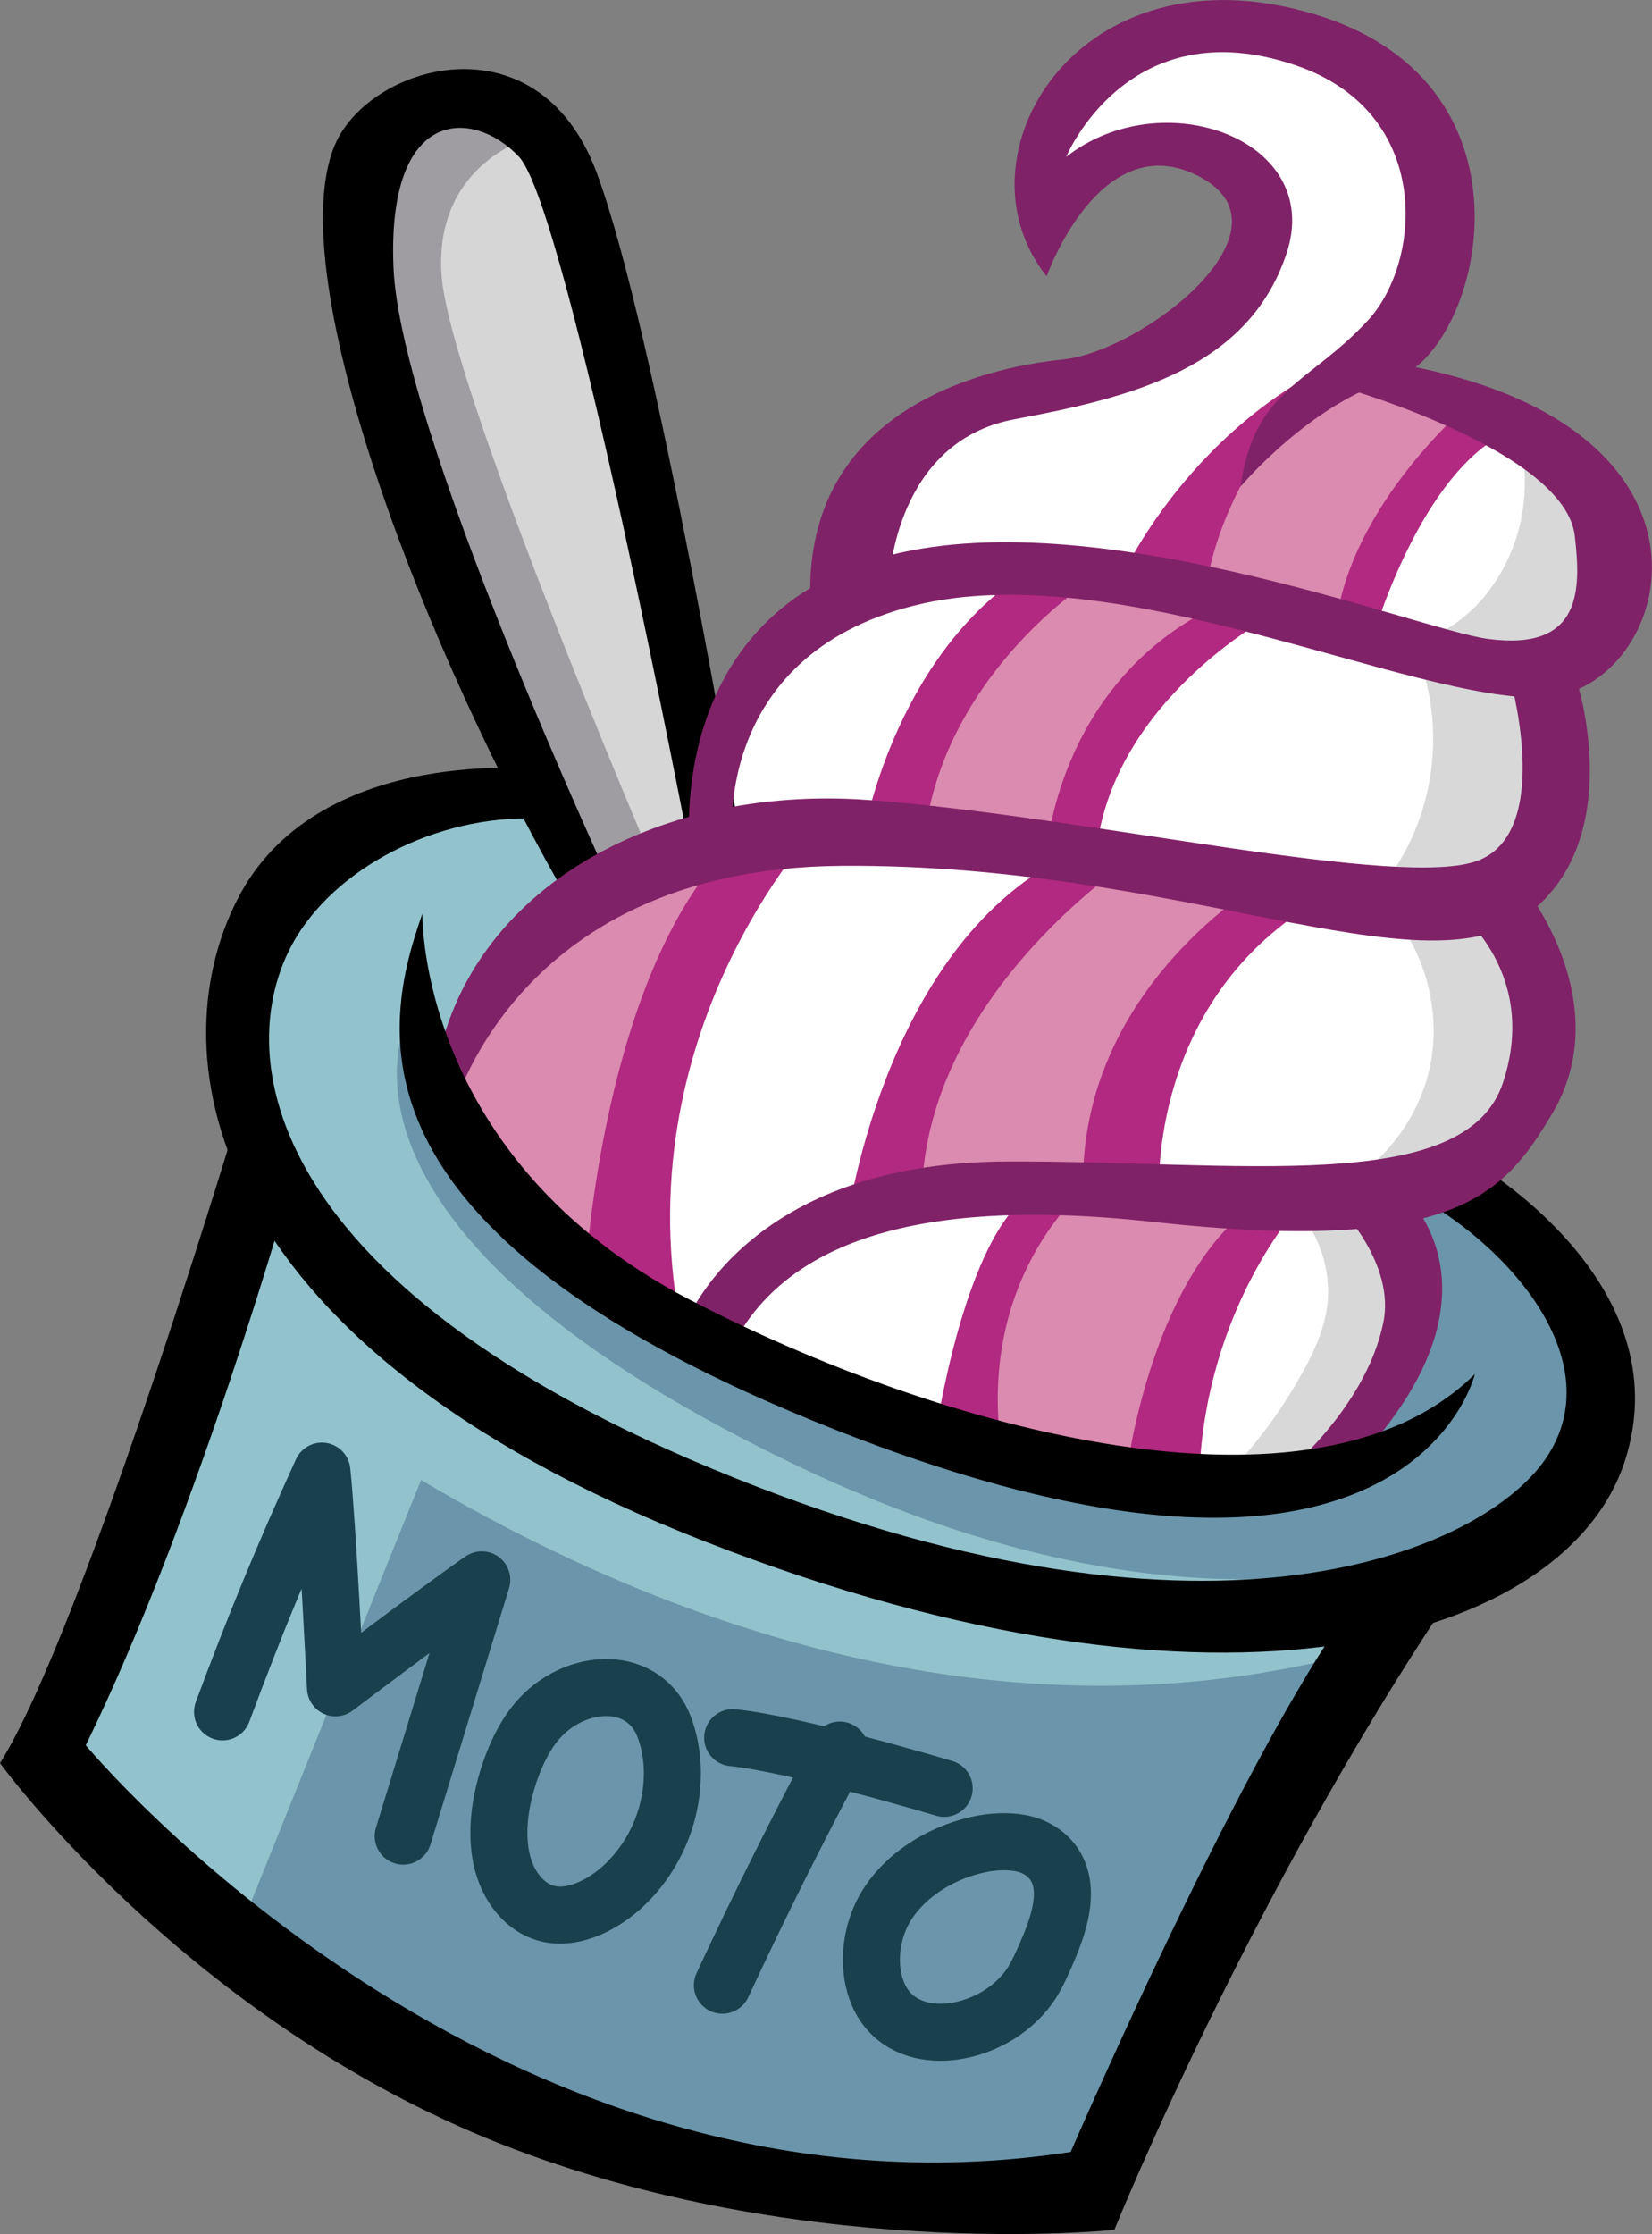
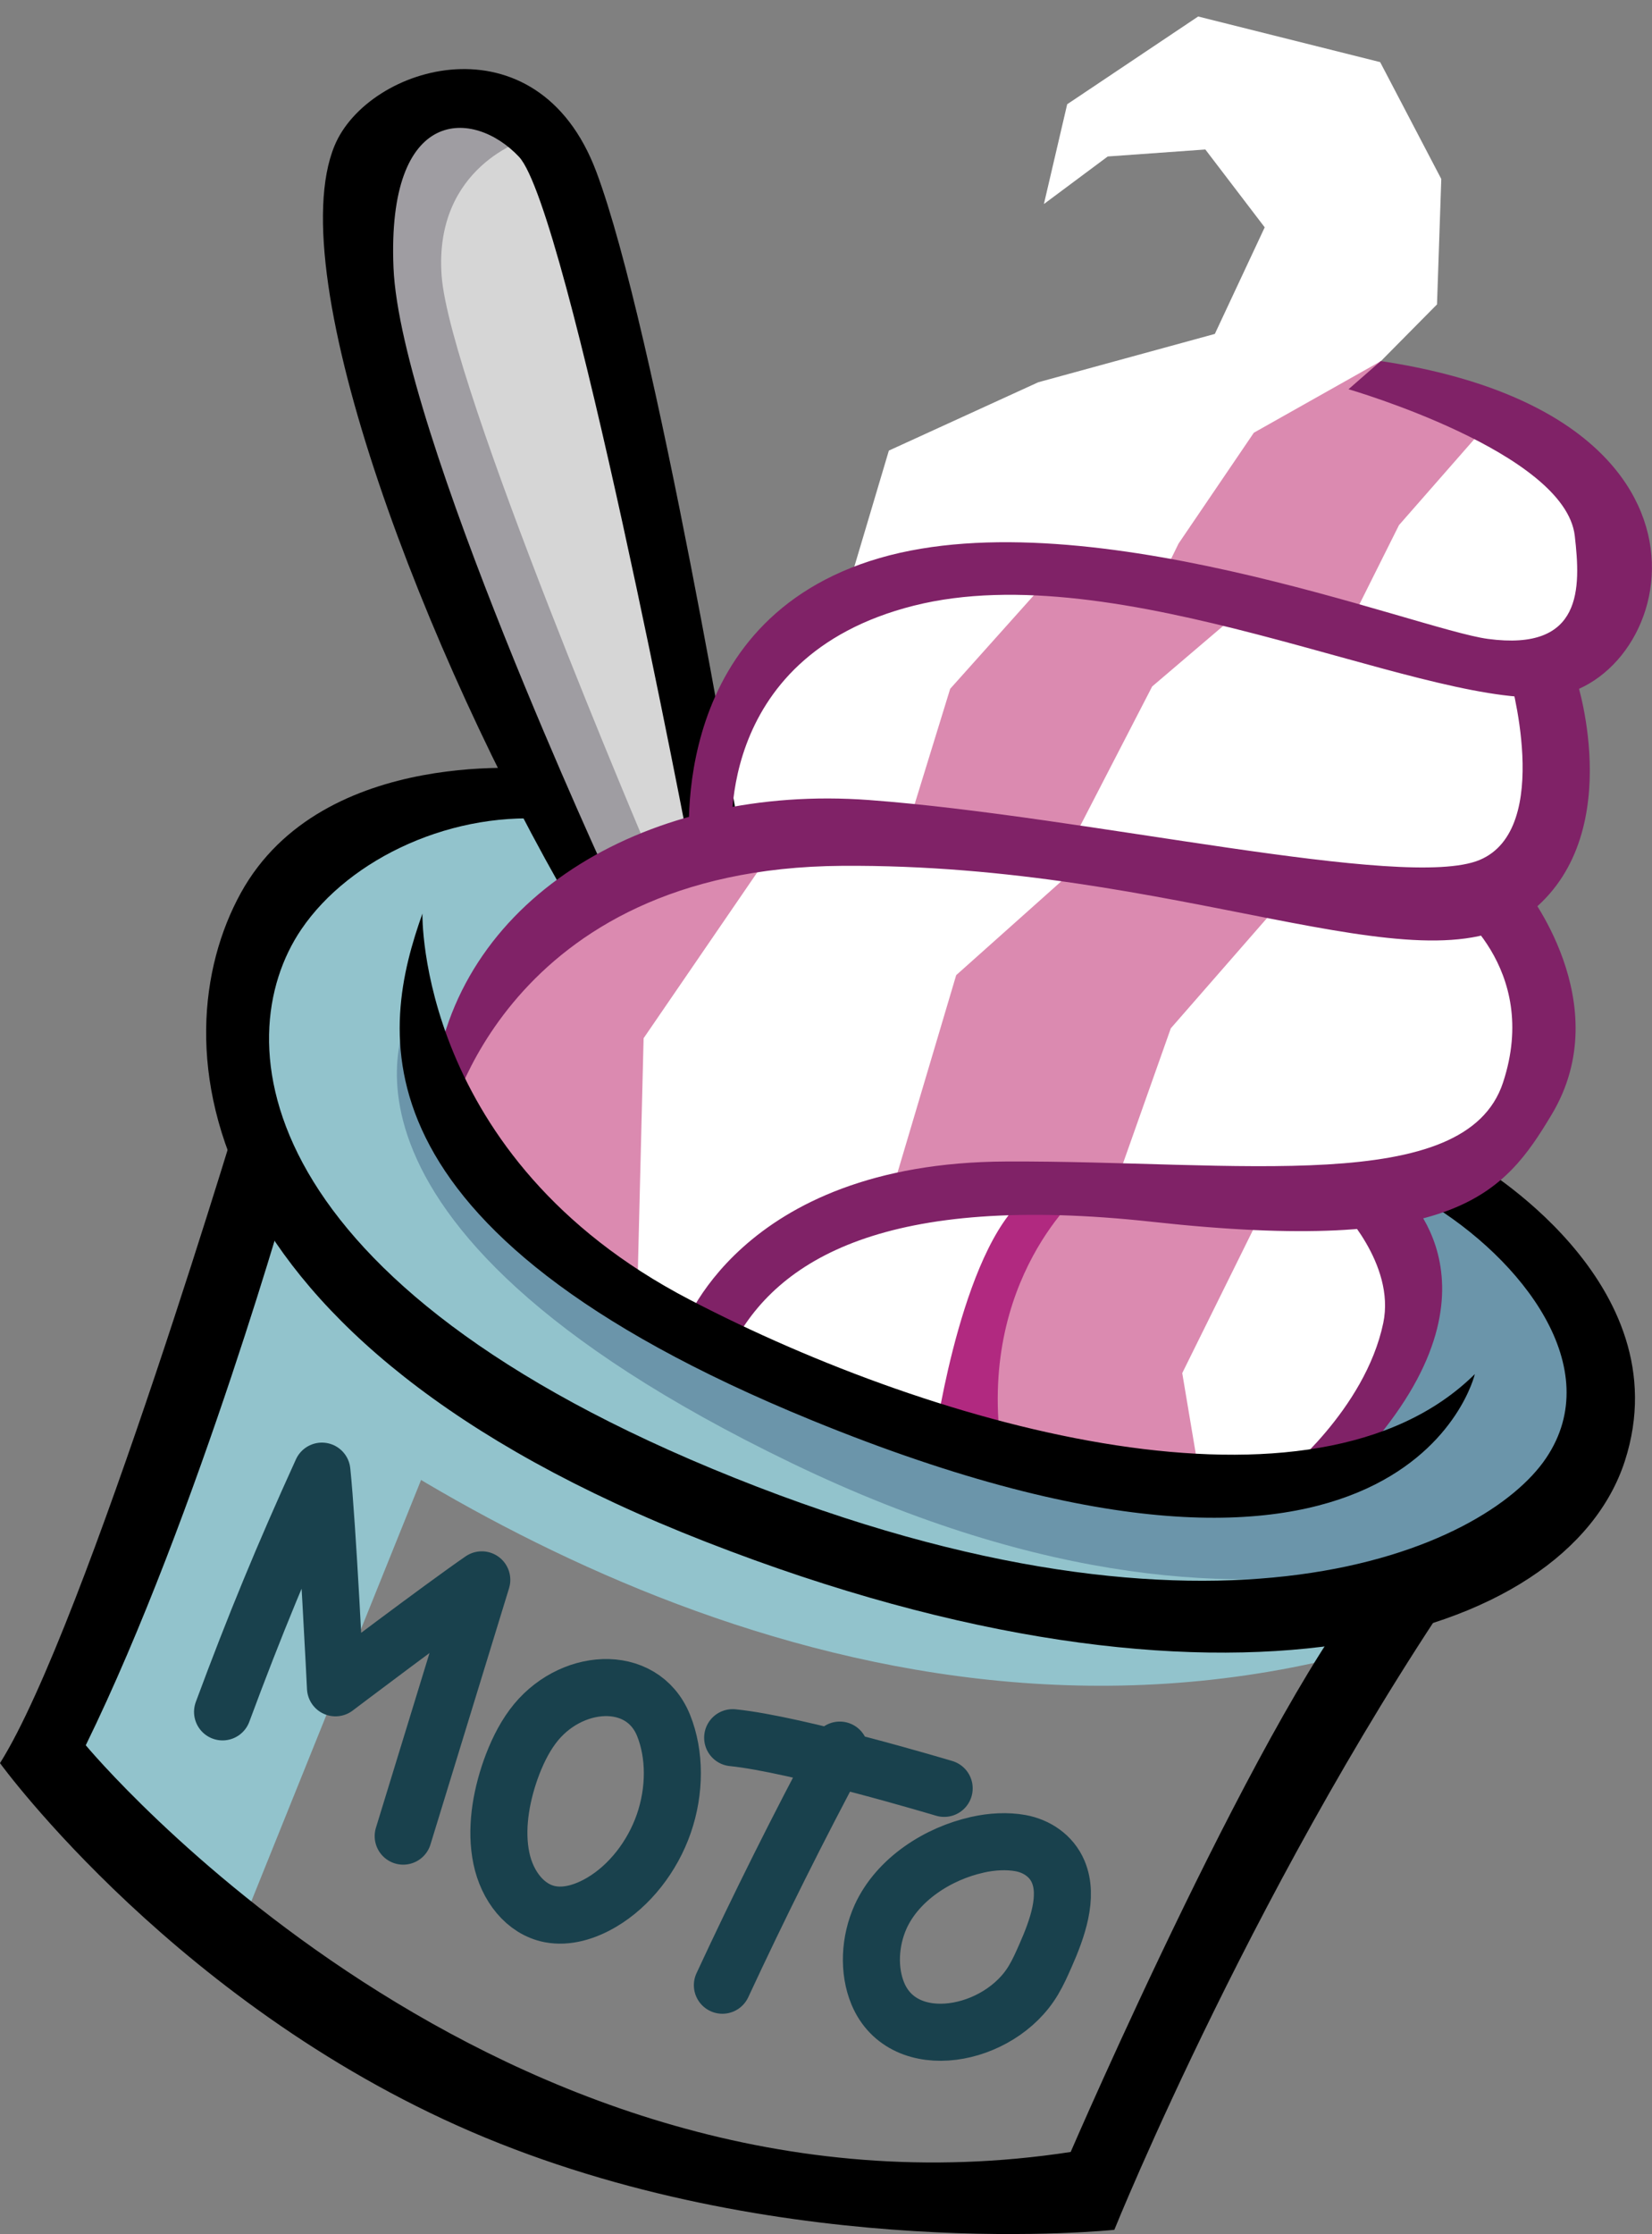
<svg xmlns="http://www.w3.org/2000/svg" id="Layer_2" data-name="Layer 2" viewBox="0 0 85.14 115.08">
  <rect x="0" y="0" width="85.14" height="115.08" fill="#808080" stroke="none" />
  <defs>
    <style>.cls-1{fill:#92c3cc}.cls-1,.cls-10,.cls-2,.cls-3,.cls-4{stroke-width:0}.cls-2{fill:#b12980}.cls-3{fill:#802267}.cls-10{fill:#6b95aa}</style>
  </defs>
  <g id="Layer_1-2" data-name="Layer 1">
-     <path class="cls-10" d="M13.69 60.06L9.18 76.17 2.11 91.08l10.12 9.05 12.16 7.45 12.37 4.35 19.53.29 8.77-17.55 5.87-13.48-5.67 2.29-17.07-2.93-16.14-5.9-11.26-6.32-7.1-8.27z" />
    <path class="cls-1" d="M68.98 85.35l1.95-4.15-5.67 2.29-17.07-2.93-16.15-5.9-11.25-6.32-7.1-8.26-2.54 8.89c9.22 7.33 32.31 22.65 57.82 16.4z" />
    <path class="cls-1" d="M24.15 70.16l-3.36-1.83-7.1-8.27-4.51 16.11-7.07 14.91 10.12 9.05-.12-.1 12.04-29.87z" />
    <path class="cls-1" d="M27.69 40.56l4.86 5.2 34.33 16.46 9.04-2.36 5.35 8.45 1.57 6.89-3.65 3.68-11.55 4.37-20.4-1.87-16.4-6.77-13.96-9.73-3.64-8.51-.23-7.56 4.43-5.94 10.25-2.31z" />
    <path class="cls-10" d="M29.89 48.7l-7.49 6.89-1.18-3.61s-6.71 10.71 19.59 23.39c26.29 12.68 40.15 1.26 40.15 1.26l1.79-1.87-1.47-6.46-5.35-8.45-9.05 2.36-33.85-16.22-3.15 2.7z" />
    <path fill="#fff" stroke-width="0" d="M22.4 55.58l4.41-6.25 7.4-5.02 3.69-7.46 5.93-6.99 1.98-6.65 7.7-3.52 9.1-2.49 2.57-5.49-3.06-4.01-5.03.36-3.29 2.45L55 5.37 61.75.85l9.38 2.35 3.15 6.02-.22 6.46-2.89 2.92 10.11 6.15 3.06 4.01-1.97 4.05-2.66 1.65.15 7.37-2.54 5.05 2.61 5.49-1.84 5.18-3.48 3.29-3.8.71 1.88 4.29-1.88 7.14-2.11 2.17-7.95 1.9-17.72-5.03-14.08-7.95-6.55-8.49z" />
-     <path d="M70.81 61.55l3.8-.72 3.49-3.28 1.83-5.18-2.61-5.49 2.54-5.04-.15-7.37 2.66-1.64 1.98-4.06-3.07-4.01-2.84-1.73c.15.94.19 1.89.09 2.84-.33 3.27-2.55 6.48-5.74 7.26 1.97 4.19 1.17 9.54-1.95 12.96 2.41 2.19 3.53 5.7 2.85 8.89-.75 3.46-3.6 6.38-7.06 7.12 1.37 1.37 2.04 3.41 1.75 5.33-.18 1.14-.67 2.22-1.23 3.23-1.06 1.92-2.37 3.7-3.89 5.29-.22.23-.45.46-.67.7l6.13-1.47 2.12-2.17 1.88-7.14-1.89-4.28z" fill="#d8d8d9" stroke-width="0" />
    <path d="M37.75 43.49l-6.84-28.51-3.78-7.81s-6.32-5.35-8.51 3.65c-2.19 9 12.84 34.64 12.84 34.64l6.3-1.97z" fill="#d6d6d6" stroke-width="0" />
    <path d="M27.12 7.17s-4.77 1.38-4.36 7.03c.41 5.65 10.72 29.81 10.72 29.81l-2.03 1.44S20.17 26.23 18.77 17.43c-1.39-8.8.67-10.84 2.69-11.68s3.88-.53 5.66 1.42z" fill="#9f9da2" stroke-width="0" />
    <path d="M59.81 29.9l9.7 2.33 2.59-5.18 4.9-5.59-5.83-2.86-6.55 3.69L60.74 28l-.93 1.9zm-5.46-.43l9.97 1.68-4.94 4.21-4.54 8.79-8.12-1.37 2.25-7.3 5.38-6.01zM22.4 55.58l4.41-6.25 8.76-5.37 5.25-1.64-7.65 11.16-.34 13.72-8.32-6.78-2.11-4.84zm34.12-11.81l-7.24 6.46-3.55 11.94 7.46-.73 4.42-.76 2.73-7.71 6.06-6.94-9.88-2.26zm8.98 17.72l-12.31-.05-2.17 6.72-.86 6.5 6.26 1.82 5.39-.51-.88-5.24 4.57-9.24z" fill="#db8ab0" stroke-width="0" />
-     <path class="cls-2" d="M42.04 42.67s-10.03 10.64-6.9 25.94l-4.96-3.11s.9-15.47 7.56-22.01l4.3-.82zm16.46 1.47s-10.8 6.97-10.99 17.4l-3.91 1.74s1.8-14.33 11.24-19.12h3.66zm6.65 1.22s-9.58 5.49-9.33 15.95l3.92.1s-.6-9.99 8.38-15.13l-2.97-.92zm.28-13.59s-8.02 4.3-8.92 12.01l-2.53-.13s.67-9.01 9.37-12.74l2.08.86zm-9.52-1.65s-7.29 4.76-8.27 13.03l-3.11-.22s1.51-8.82 8.07-13.27l3.32.45zm14.74 3.04s2.5-9.02 7.28-11.01L75.51 21s-6.36 5.45-6.72 11.85l1.85.31zm-3.97-12.15s-4.1 4.4-4.63 10.12l-4.54-.81s3.38-8.2 12.13-12.05l-2.96 2.74zm.2 41.21s-4.74 5.2-5.07 13.75l-3.74-.17s1.15-9.43 6.16-13.45l2.64-.13z" />
    <path class="cls-2" d="M55.83 61.31s-5.54 4.57-4.2 13.5l-3.41-.95s1.47-10.21 4.97-12.42l2.64-.13z" />
    <path class="cls-4" d="M70.93 81.19c-5.52 6-15.75 29.66-15.75 29.66C25.58 115.39 4.42 89.9 4.42 89.9c5.83-11.91 10.65-29.11 10.65-29.11l-2.35-4.8S4.42 83.81 0 90.82c0 0 9.29 12.8 25.03 19.3 15.75 6.5 32.4 4.74 32.4 4.74s7.5-18.59 18.68-34.6l-5.19.93z" />
    <path class="cls-4" d="M28.65 42.23c-5.24-.55-10.62 1.96-13.12 5.64-3.88 5.71-2.66 18.25 22.31 28.25 24.96 10 38.71 3.64 41.84-1.01 3.14-4.65-1.25-10.26-6.13-13.19l2.38-2.07s10.8 6.17 7.81 15.41c-3.01 9.28-20.71 14.56-47.34 4.17C9.77 69.05 8.17 53.7 12.41 46c4.24-7.69 15.56-6.36 15.56-6.36l.68 2.58z" />
    <path class="cls-4" d="M29.49 46.71C22 33.87 14.44 14.28 17.24 7.51 18.96 3.34 27.68.73 30.73 8.84c3.05 8.11 7.42 34.31 7.42 34.31l-2.57.82s-6.33-33.21-8.83-35.89c-2.33-2.48-6.82-2.66-6.47 5.71.35 8.37 11.17 31.67 11.17 31.67l-1.96 1.25z" />
    <path class="cls-3" d="M23.08 58s2.89-13.28 20.31-13.4 29.76 6.5 35.16 2.63c5.4-3.86 2.72-12.13 2.72-12.13l-3.5-.38s2.34 7.97-1.52 9.58c-3.86 1.6-20.24-2.26-31.47-3.09-11.23-.83-21.05 4.87-22.38 14.37l.68 2.41z" />
    <path class="cls-3" d="M35.14 68.61s2.84-8.73 16.73-8.78c11.89-.05 23.65 1.81 25.59-4.06 1.97-5.96-2.75-9.21-2.75-9.21l3.85-.85s4.85 5.96 1.41 11.7c-2.47 4.12-4.97 7.24-20.56 5.53-13.73-1.51-19.37 1.91-21.69 6.43l-2.58-.76z" />
    <path class="cls-3" d="M72.04 61.15S78 65.9 70.67 74.44l-4.62 1.6s4.3-3.4 5.24-7.89c.64-3.06-2.26-5.96-2.26-5.96l3.02-1.04zm-.87-42.55c19.21 2.9 15.06 17.03 8.39 17.32-6.71.29-21.93-7.38-32.47-4.72s-9.34 12.29-9.34 12.29l-2.18.47S34.1 32.39 44.83 28.9s28.16 3.52 31.85 4.01c4.91.66 4.79-2.62 4.48-5.31-.5-4.32-11.66-7.55-11.66-7.55l1.66-1.45z" />
-     <path class="cls-3" d="M63.94 25.06s3.6-4.3 7.93-5.56S79.93 4.4 67.74.73c-12.2-3.66-18.72 7.35-13.8 13.5 0 0 2.78-7.84 7.9-5.12 5.12 2.72-2.95 8.99-7.08 9.41s-13.26 2.6-13 12.3l4.09-1.05s.31-7.03 6.42-8.17c6.1-1.14 12.06-2.64 14.03-8.53 1.97-5.89-6.39-8.88-11.35-4.99 0 0 3.17-7.68 11.84-4.71 7.08 2.42 6.49 10.1 3.73 13.11-3.04 3.31-5.87 3.52-6.58 8.56z" />
    <path class="cls-4" d="M21.77 47.06s-.28 12.57 13.76 19.88c12.91 6.73 32.23 12.01 40.48 3.84 0 0-3.48 14.93-34.17 2.38-24.24-9.91-22.15-20.23-20.07-26.1z" />
    <path d="M11.47 88.18c1.67-4.5 3.13-8.03 5.12-12.4.29 2.76.7 11.16.7 11.16s5.42-4.1 7.54-5.56c-1.51 4.9-2.54 8.3-4.05 13.2m6.67-5.64c-.49.66-.85 1.43-1.13 2.21-.53 1.5-.78 3.13-.48 4.57s1.23 2.63 2.5 2.88c.87.17 1.82-.11 2.68-.62 1.42-.84 2.6-2.34 3.19-4.04s.59-3.57-.01-5.06c-1.11-2.75-4.88-2.47-6.75.06zm10.31.57c3.3.33 10.9 2.61 10.9 2.61m-5.38-1.97c-2.13 3.98-4.15 8.02-6.05 12.11m13.13-7.23c-1.99.44-4.08 1.75-4.97 3.69-.58 1.28-.64 2.79-.15 3.97 1.33 3.19 6.28 2.25 8.02-.69.24-.4.43-.83.62-1.26.62-1.4 1.2-3.04.66-4.32-.35-.83-1.12-1.33-1.95-1.48-.67-.12-1.45-.09-2.24.09z" fill="none" stroke="#19414d" stroke-linecap="round" stroke-linejoin="round" stroke-width="2.94" />
  </g>
</svg>